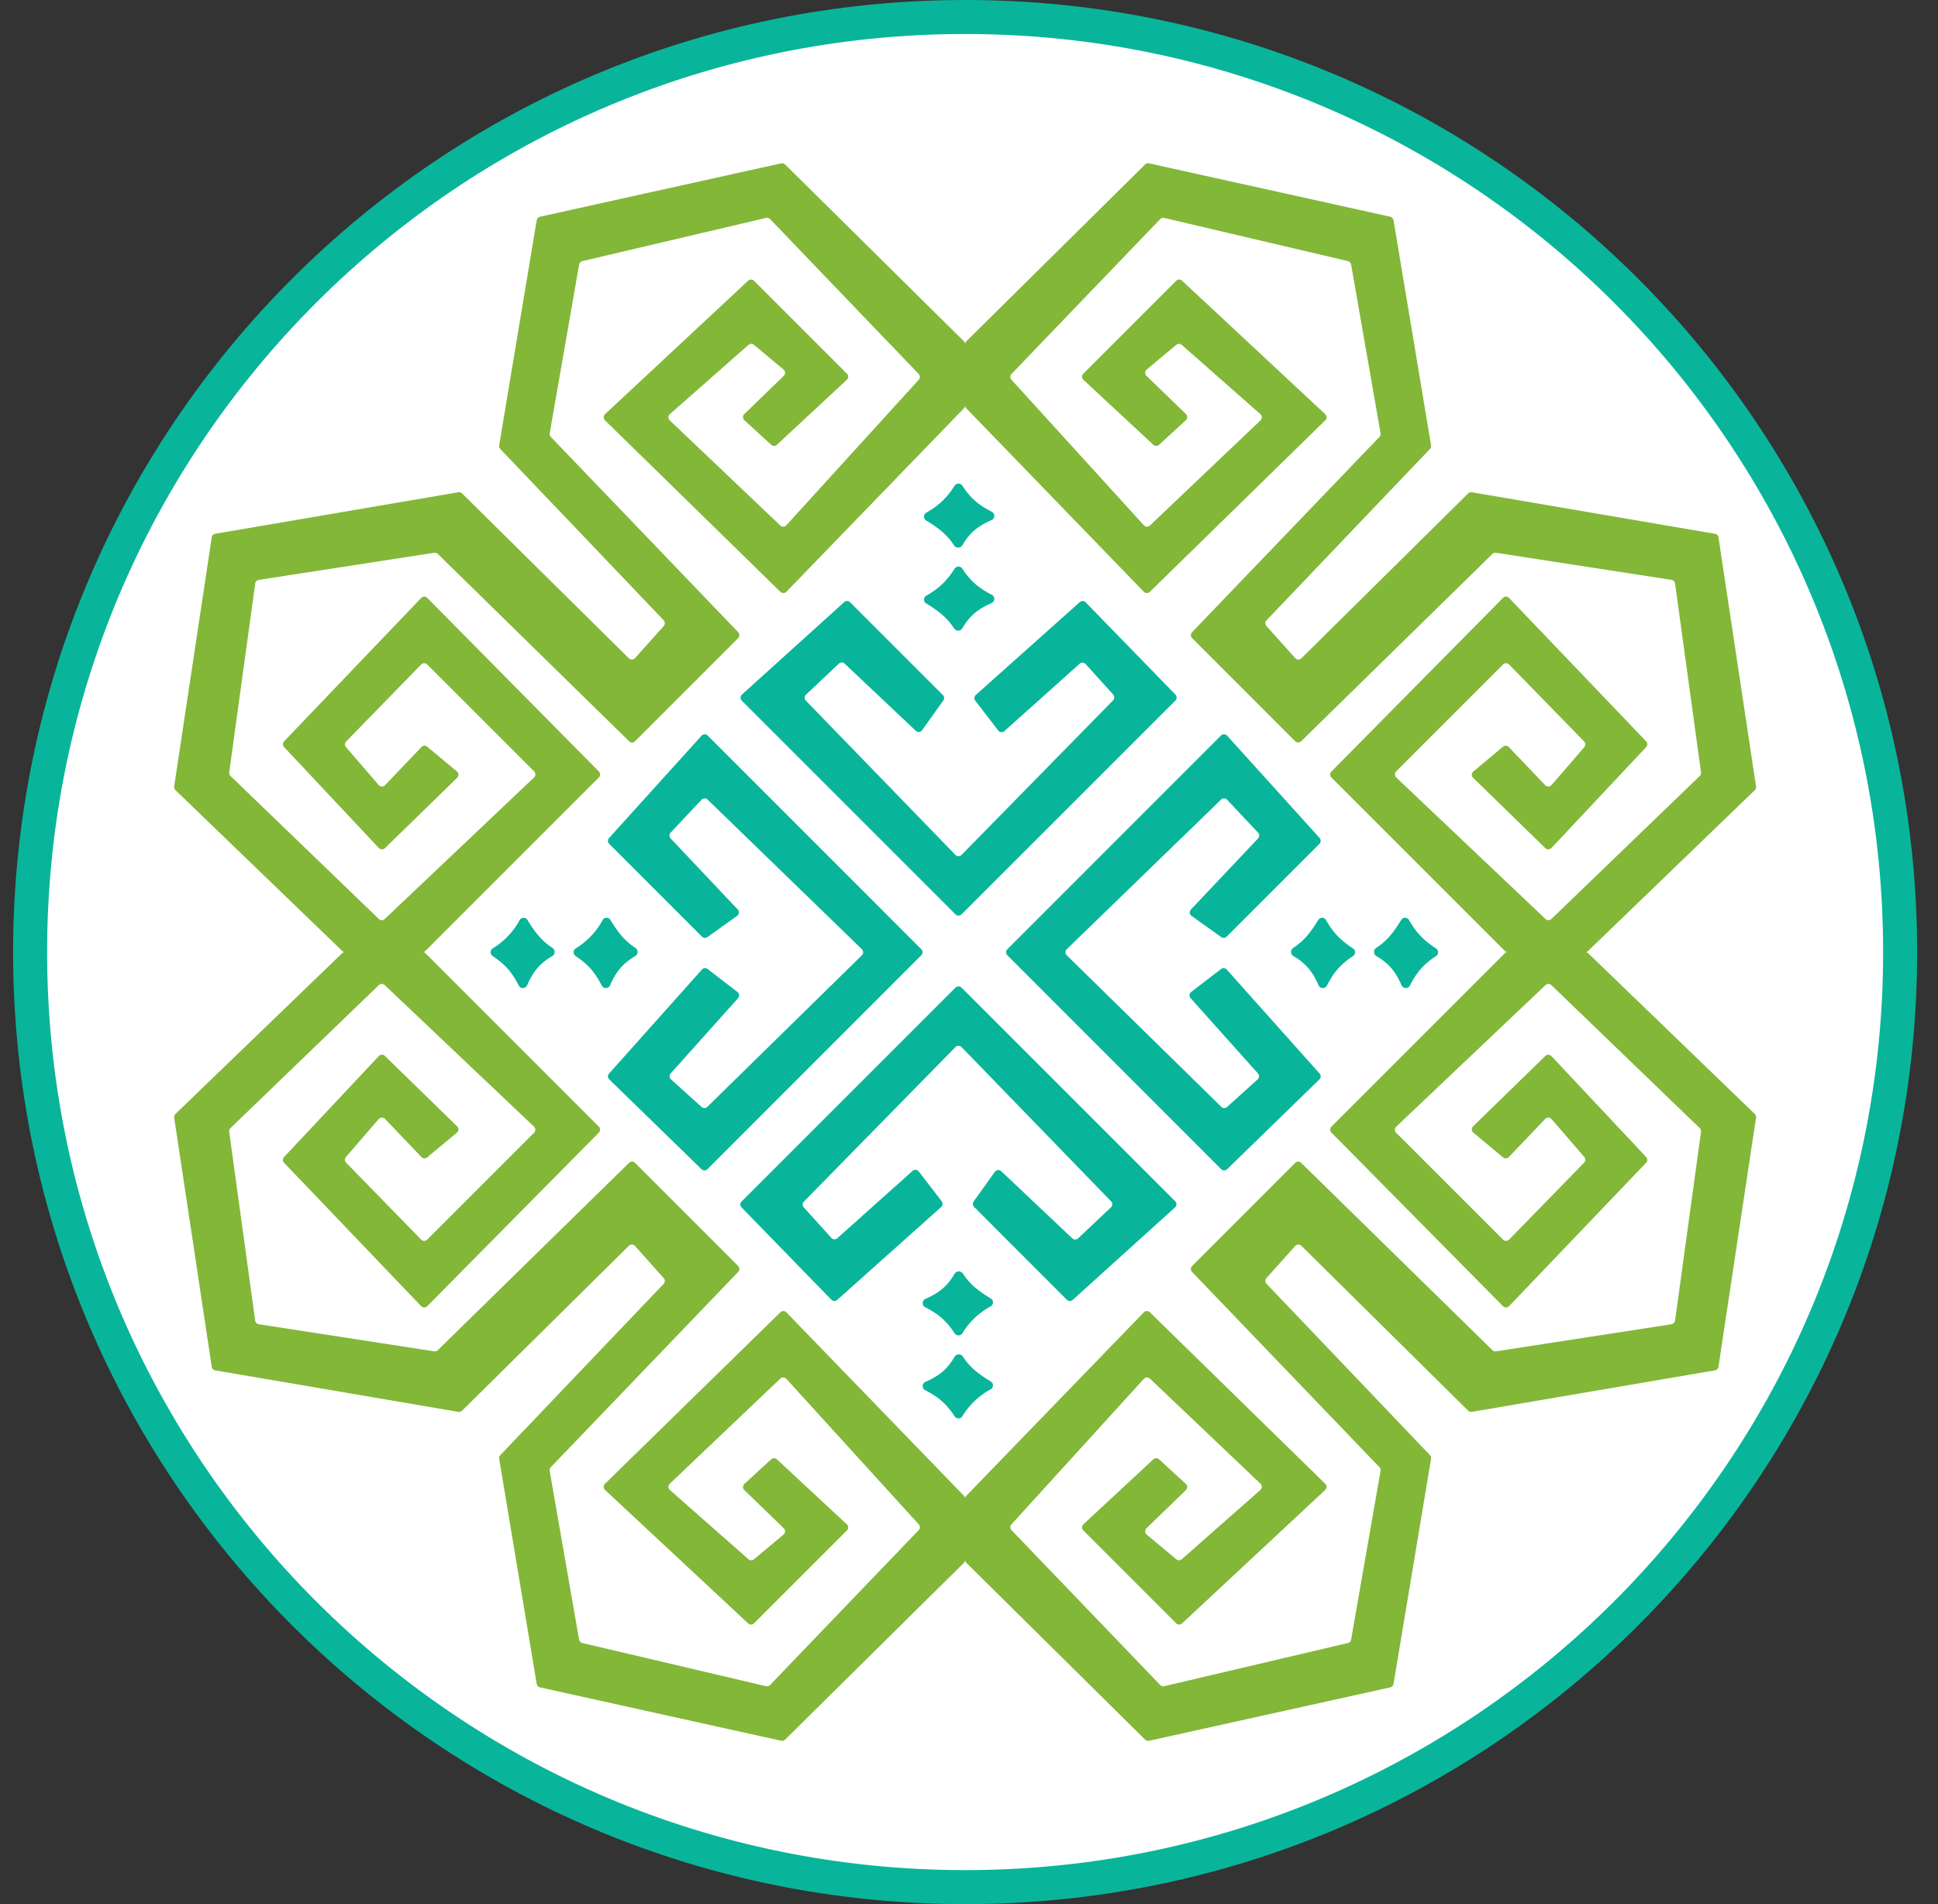
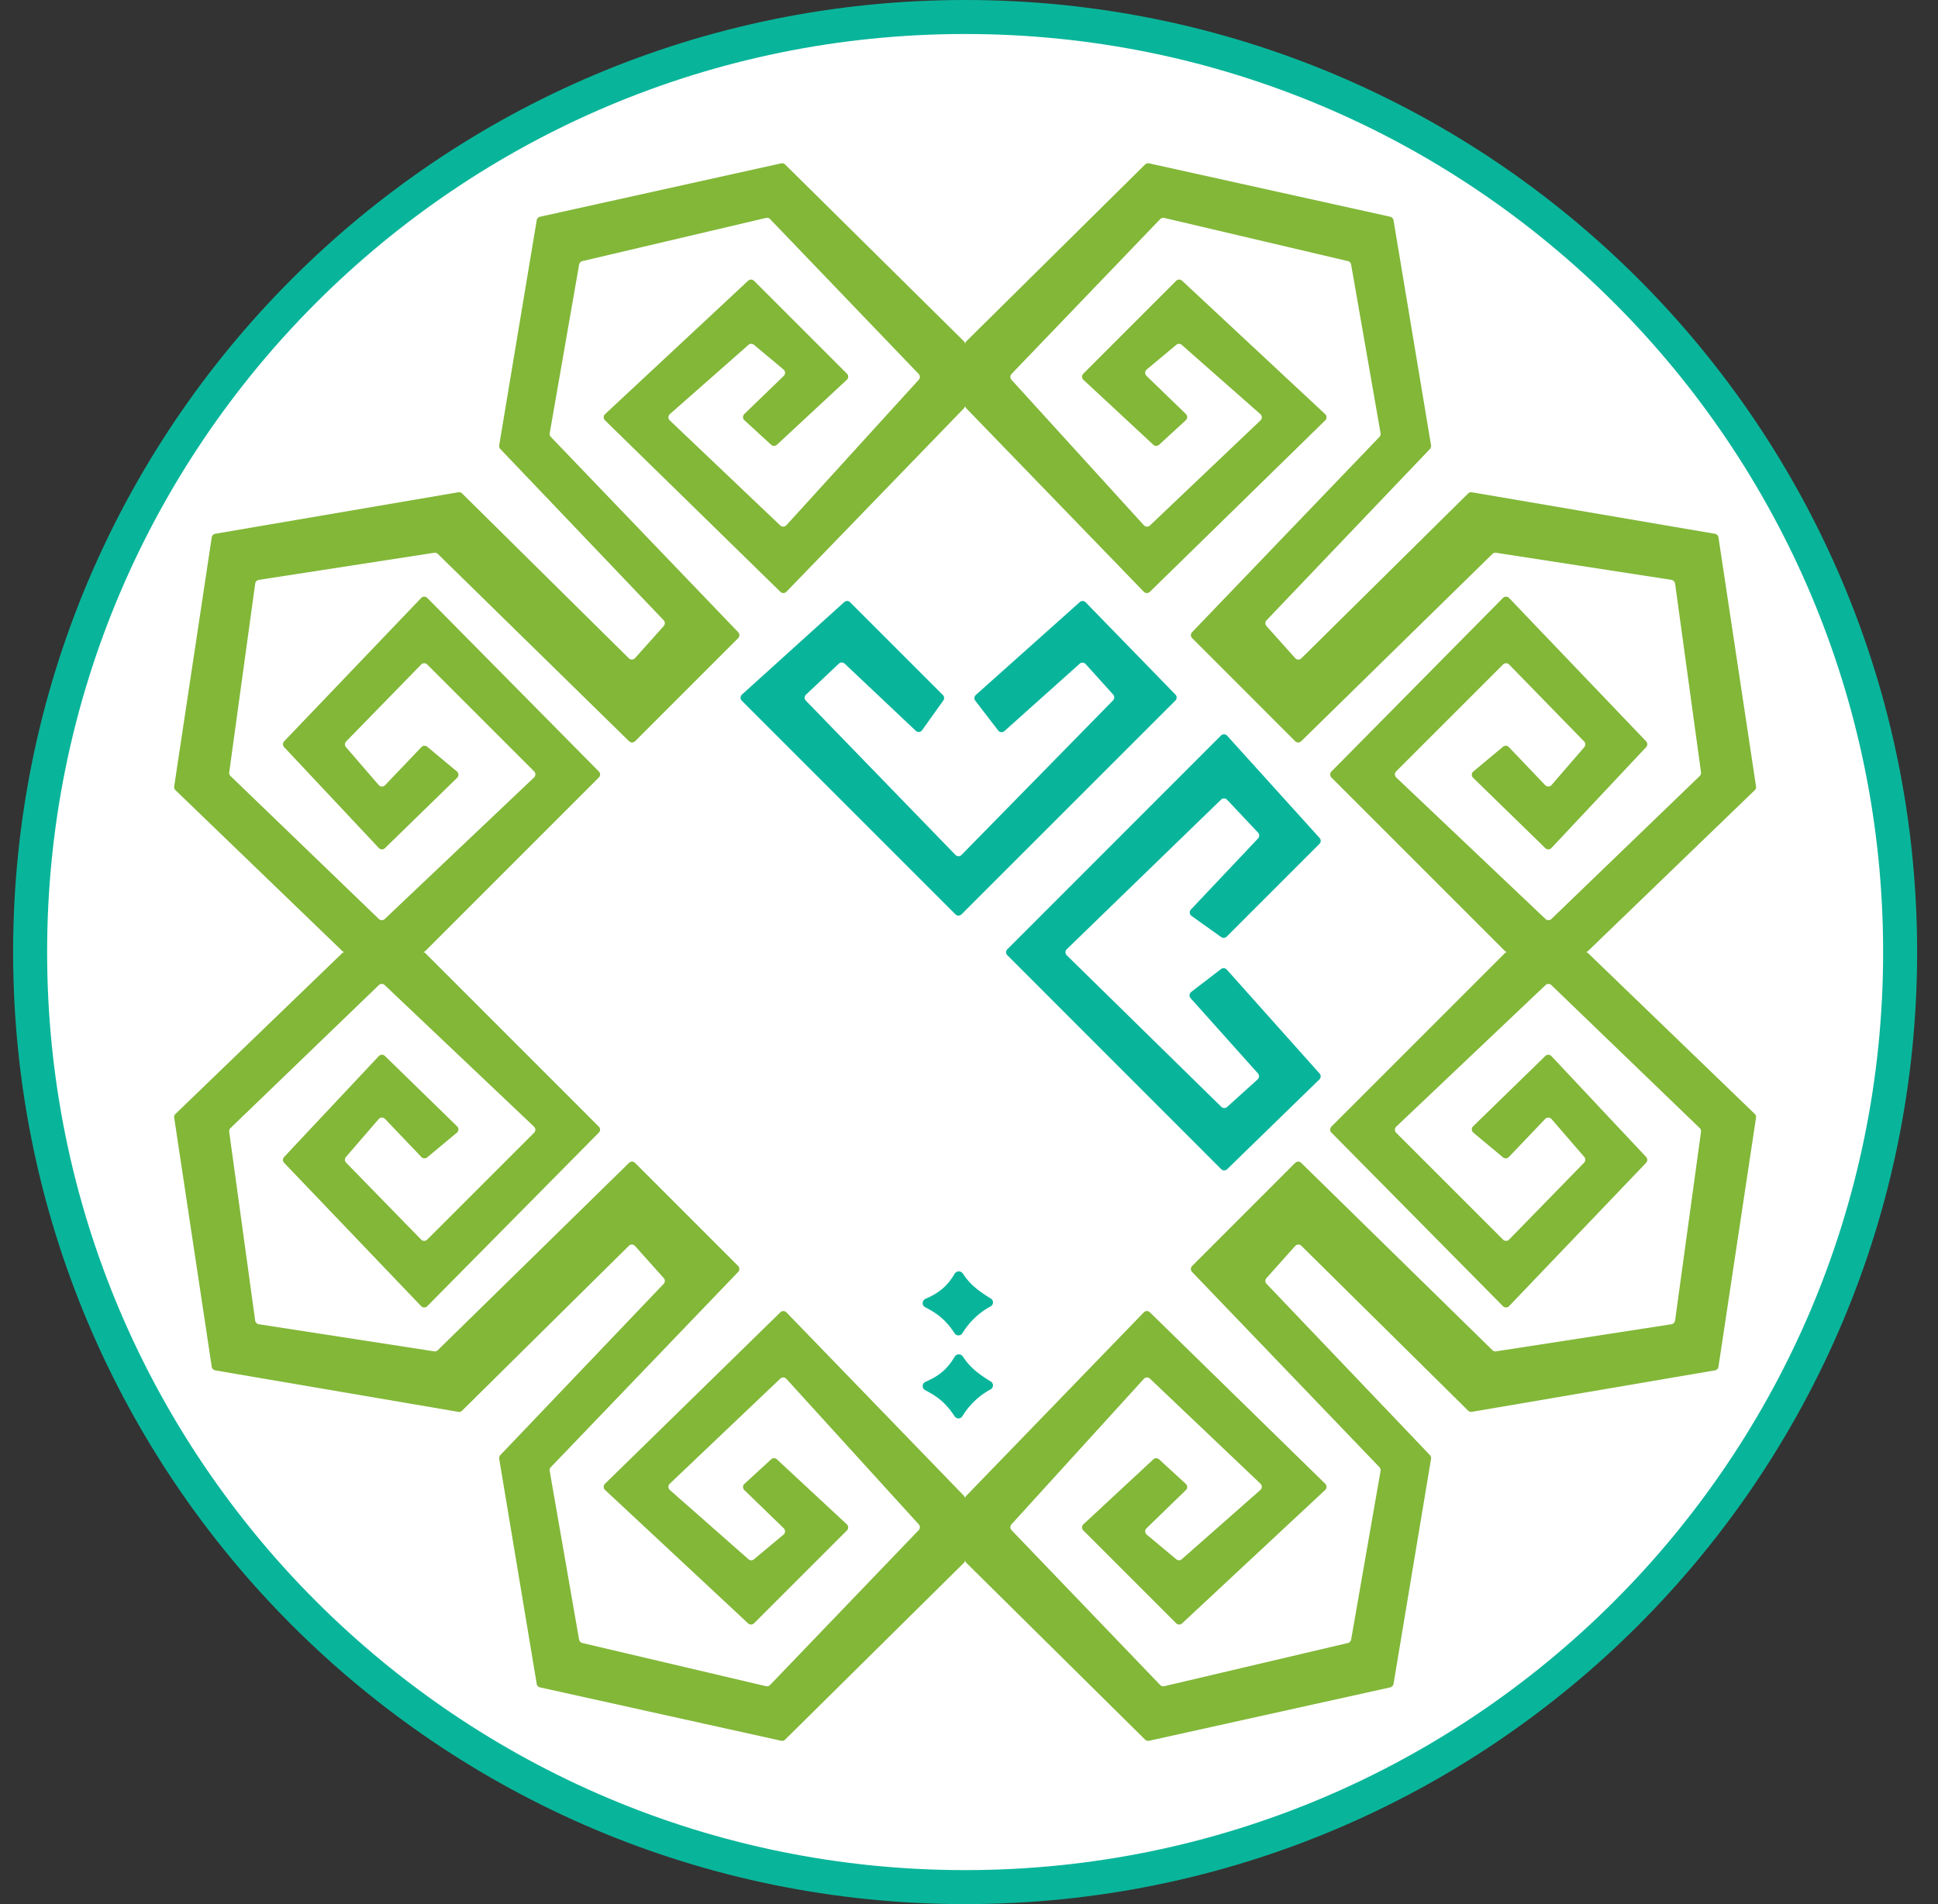
<svg xmlns="http://www.w3.org/2000/svg" width="57" height="56" fill="none" viewBox="0 0 57 56">
  <rect x="0" y="0" width="57" height="56" fill="#333333" stroke="none" />
  <g clip-path="url(#a)">
    <path fill="#fff" stroke="#09b59a" d="M28.386.5c15.188 0 27.5 12.312 27.5 27.5s-12.312 27.5-27.5 27.5S.886 43.188.886 28 13.198.5 28.386.5Z" />
    <path fill="#82b738" d="m14.682 13.098 1.104-6.622a.13.13 0 0 1 .097-.102l7.093-1.57a.13.13 0 0 1 .115.033l5.258 5.199a.13.13 0 0 1 .037.089v1.797a.13.13 0 0 1-.036.087l-5.22 5.394a.125.125 0 0 1-.177.003l-5.16-5.045a.126.126 0 0 1 .003-.181l4.208-3.924a.126.126 0 0 1 .174.003l2.732 2.731c.05.05.049.132-.004.18l-2.055 1.91a.125.125 0 0 1-.17.001l-.787-.722a.125.125 0 0 1-.002-.182l1.16-1.123a.126.126 0 0 0-.007-.187l-.87-.726a.125.125 0 0 0-.163.003l-2.31 2.035a.125.125 0 0 0-.003.185l3.25 3.09a.126.126 0 0 0 .18-.007l3.893-4.278a.125.125 0 0 0-.002-.171L22.65 6.444a.13.13 0 0 0-.12-.035l-5.402 1.27a.13.13 0 0 0-.095.1l-.865 4.962c-.007.04.005.08.033.109l5.51 5.743a.125.125 0 0 1-.001.175l-3.031 3.031a.125.125 0 0 1-.177.001l-5.625-5.509a.13.13 0 0 0-.107-.034l-5.159.797a.13.13 0 0 0-.105.107l-.764 5.553c-.005.04.009.08.037.108l4.364 4.206a.125.125 0 0 0 .173 0l4.391-4.162a.126.126 0 0 0 .003-.18l-3.144-3.143a.125.125 0 0 0-.178 0l-2.206 2.262a.126.126 0 0 0-.005.17l.962 1.114a.126.126 0 0 0 .186.004l1.07-1.121a.125.125 0 0 1 .171-.01l.872.726c.057.048.06.135.007.187l-2.124 2.07a.125.125 0 0 1-.179-.005l-2.784-2.966a.125.125 0 0 1 0-.173l4.029-4.214a.125.125 0 0 1 .18-.002l5.046 5.104a.125.125 0 0 1 0 .177l-5.1 5.1a.13.13 0 0 1-.089.036h-2.272a.13.13 0 0 1-.087-.035L5.16 23.238a.13.13 0 0 1-.037-.109l1.105-7.327a.125.125 0 0 1 .103-.104l7.15-1.221c.04-.007.08.006.109.034l4.906 4.85c.051.05.134.047.182-.006l.844-.944a.125.125 0 0 0-.003-.17l-4.804-5.036a.13.13 0 0 1-.033-.107" />
    <path fill="#82b738" d="m14.682 42.902 1.104 6.622c.008.05.046.091.097.102l7.093 1.57a.13.13 0 0 0 .115-.033l5.258-5.199a.13.13 0 0 0 .037-.089v-1.797a.13.13 0 0 0-.036-.087l-5.22-5.394a.125.125 0 0 0-.177-.003l-5.16 5.045a.126.126 0 0 0 .003.181l4.208 3.924c.05.046.127.045.174-.003l2.732-2.731a.125.125 0 0 0-.004-.18l-2.055-1.91a.125.125 0 0 0-.17-.001l-.787.722a.125.125 0 0 0-.002.182l1.16 1.124a.126.126 0 0 1-.007.186l-.87.726a.125.125 0 0 1-.163-.003l-2.31-2.035a.125.125 0 0 1-.003-.185l3.25-3.09a.126.126 0 0 1 .18.007l3.893 4.278a.125.125 0 0 1-.002.171l-4.371 4.554a.13.13 0 0 1-.12.035l-5.402-1.27a.13.13 0 0 1-.095-.1l-.865-4.962a.13.13 0 0 1 .033-.109l5.51-5.742a.125.125 0 0 0-.001-.176l-3.031-3.031a.125.125 0 0 0-.177-.001l-5.625 5.509a.13.13 0 0 1-.107.034l-5.159-.797a.13.13 0 0 1-.105-.107l-.764-5.553a.13.13 0 0 1 .037-.108l4.364-4.206a.125.125 0 0 1 .173 0l4.391 4.162c.052.048.053.13.003.18l-3.144 3.143a.125.125 0 0 1-.178 0l-2.206-2.262a.126.126 0 0 1-.005-.17l.962-1.114a.126.126 0 0 1 .186-.004l1.07 1.121c.046.048.12.052.171.01l.872-.726a.125.125 0 0 0 .007-.187l-2.124-2.07a.125.125 0 0 0-.179.005l-2.784 2.966a.125.125 0 0 0 0 .173l4.029 4.214c.049.051.13.052.18.002l5.046-5.104a.125.125 0 0 0 0-.177l-5.1-5.1a.13.13 0 0 0-.089-.036h-2.272a.13.13 0 0 0-.087.035L5.16 32.762a.13.13 0 0 0-.037.109l1.105 7.327c.008.053.05.095.103.105l7.15 1.22c.04.007.08-.006.109-.034l4.906-4.85a.125.125 0 0 1 .182.006l.844.944a.125.125 0 0 1-.003.17l-4.804 5.036a.13.13 0 0 0-.033.107M42.09 13.098l-1.104-6.622a.13.13 0 0 0-.097-.102l-7.093-1.57a.13.13 0 0 0-.116.033l-5.257 5.199a.13.13 0 0 0-.037.089v1.797c0 .032.012.064.035.087l5.22 5.394c.049.05.128.051.178.003l5.16-5.045a.126.126 0 0 0-.003-.181l-4.209-3.924a.125.125 0 0 0-.174.003l-2.731 2.731a.125.125 0 0 0 .003.18l2.056 1.91a.125.125 0 0 0 .17.001l.786-.722a.126.126 0 0 0 .003-.182l-1.16-1.123a.126.126 0 0 1 .007-.187l.87-.726a.125.125 0 0 1 .162.003l2.31 2.035a.125.125 0 0 1 .004.185l-3.251 3.09a.126.126 0 0 1-.18-.007l-3.893-4.278a.125.125 0 0 1 .002-.171l4.372-4.554a.13.13 0 0 1 .119-.035l5.402 1.27a.13.13 0 0 1 .095.1l.866 4.962a.13.13 0 0 1-.033.109l-5.511 5.743a.125.125 0 0 0 .002.175l3.03 3.031c.05.049.128.05.177.001l5.625-5.509a.13.13 0 0 1 .107-.034l5.16.797a.13.13 0 0 1 .105.107l.763 5.553a.13.13 0 0 1-.037.108l-4.364 4.206a.125.125 0 0 1-.173 0l-4.39-4.162a.126.126 0 0 1-.003-.18l3.144-3.143c.049-.05.13-.05.178 0l2.206 2.262c.045.046.047.12.005.17l-.963 1.114a.126.126 0 0 1-.185.004l-1.07-1.121a.125.125 0 0 0-.172-.01l-.871.726a.125.125 0 0 0-.008.187l2.125 2.07c.05.048.13.046.178-.005l2.785-2.966a.125.125 0 0 0-.001-.173l-4.029-4.214a.126.126 0 0 0-.18-.002L39.16 22.69a.125.125 0 0 0 0 .177l5.1 5.1a.13.13 0 0 0 .088.036h2.272a.13.13 0 0 0 .088-.035l4.903-4.729a.13.13 0 0 0 .037-.109l-1.105-7.327a.125.125 0 0 0-.102-.104l-7.15-1.221a.13.13 0 0 0-.11.034l-4.906 4.85a.125.125 0 0 1-.181-.006l-.845-.944a.125.125 0 0 1 .003-.17l4.804-5.036a.13.13 0 0 0 .033-.107" />
    <path fill="#82b738" d="m42.09 42.902-1.104 6.622a.13.13 0 0 1-.097.102l-7.093 1.57a.13.13 0 0 1-.116-.033l-5.257-5.199a.13.13 0 0 1-.037-.089v-1.797c0-.032.012-.064.035-.087l5.22-5.394a.125.125 0 0 1 .178-.003l5.16 5.045c.05.05.05.132-.003.181l-4.209 3.924a.125.125 0 0 1-.174-.003l-2.731-2.731a.125.125 0 0 1 .003-.18l2.056-1.91a.125.125 0 0 1 .17-.001l.786.722a.126.126 0 0 1 .003.182l-1.16 1.124a.126.126 0 0 0 .007.186l.87.726c.047.04.116.038.162-.003l2.31-2.035a.125.125 0 0 0 .004-.185l-3.251-3.09a.126.126 0 0 0-.18.007l-3.893 4.278a.125.125 0 0 0 .002.171l4.372 4.554c.03.032.076.046.119.035l5.402-1.27a.13.13 0 0 0 .095-.1l.866-4.962a.13.13 0 0 0-.033-.109l-5.511-5.742a.125.125 0 0 1 .002-.176l3.03-3.031a.125.125 0 0 1 .177-.001l5.625 5.509c.028.028.068.04.107.034l5.16-.797a.13.13 0 0 0 .105-.107l.763-5.553a.13.13 0 0 0-.037-.108l-4.364-4.206a.125.125 0 0 0-.173 0l-4.39 4.162a.126.126 0 0 0-.003.18l3.144 3.143c.049.05.13.05.178 0l2.206-2.262a.126.126 0 0 0 .005-.17l-.963-1.114a.126.126 0 0 0-.185-.004l-1.07 1.121a.125.125 0 0 1-.172.01l-.871-.726a.125.125 0 0 1-.008-.187l2.125-2.07a.125.125 0 0 1 .178.005l2.785 2.966a.125.125 0 0 1-.001.173l-4.029 4.214a.126.126 0 0 1-.18.002L39.16 33.31a.125.125 0 0 1 0-.177l5.1-5.1a.13.13 0 0 1 .088-.036h2.272q.05.001.088.035l4.903 4.729c.03.028.043.069.037.109l-1.105 7.327a.125.125 0 0 1-.102.105l-7.15 1.22a.13.13 0 0 1-.11-.034l-4.906-4.85a.125.125 0 0 0-.181.006l-.845.944a.125.125 0 0 0 .003.17l4.804 5.036c.028.029.04.068.033.107" />
    <path fill="#09b59a" d="m28.685 20.608.674.876a.125.125 0 0 0 .183.017l2.212-1.98a.125.125 0 0 1 .177.01l.81.897a.125.125 0 0 1-.005.171l-4.455 4.544c-.05.05-.13.05-.18 0l-4.398-4.536a.125.125 0 0 1 .004-.179l.965-.91a.125.125 0 0 1 .172.001l2.09 1.973a.125.125 0 0 0 .188-.018l.622-.872a.125.125 0 0 0-.013-.162l-2.728-2.728a.125.125 0 0 0-.172-.005l-3.009 2.72a.125.125 0 0 0-.004.181l6.284 6.283a.126.126 0 0 0 .178 0l6.29-6.288a.125.125 0 0 0 .001-.176l-2.64-2.713a.125.125 0 0 0-.173-.006l-3.057 2.73a.125.125 0 0 0-.016.17" />
-     <path fill="#09b59a" d="M29.164 17.737c-.397.173-.644.37-.86.74a.143.143 0 0 1-.24.008c-.205-.312-.43-.497-.826-.739a.133.133 0 0 1 .005-.227c.37-.21.597-.427.836-.796a.135.135 0 0 1 .224 0c.26.393.494.575.871.772.098.051.091.197-.01.242M29.164 15.296c-.397.173-.644.37-.86.741a.143.143 0 0 1-.24.007c-.205-.311-.43-.496-.826-.738a.133.133 0 0 1 .005-.228c.37-.21.597-.427.836-.795a.135.135 0 0 1 .224 0c.26.393.494.574.871.771.098.052.091.198-.01.242M27.697 35.33l-.674-.876a.125.125 0 0 0-.183-.018l-2.213 1.98a.125.125 0 0 1-.176-.01l-.81-.896a.125.125 0 0 1 .004-.172l4.456-4.543c.05-.05.13-.05.18 0l4.398 4.536c.05.05.047.13-.004.178l-.965.91a.125.125 0 0 1-.173 0l-2.09-1.974a.125.125 0 0 0-.187.019l-.623.872a.125.125 0 0 0 .014.161l2.727 2.729c.048.047.124.049.173.004l3.009-2.72a.125.125 0 0 0 .004-.181l-6.284-6.283a.125.125 0 0 0-.178 0l-6.29 6.289a.125.125 0 0 0-.001.176l2.64 2.713c.046.048.123.05.173.006l3.057-2.73a.125.125 0 0 0 .015-.17" />
    <path fill="#09b59a" d="M27.218 38.2c.397-.172.644-.37.86-.74a.143.143 0 0 1 .239-.007c.206.311.431.496.827.738a.133.133 0 0 1-.005.228 2.2 2.2 0 0 0-.836.795.135.135 0 0 1-.225 0c-.259-.393-.493-.574-.87-.771-.099-.051-.092-.198.01-.242M27.218 40.641c.397-.172.644-.37.86-.74a.143.143 0 0 1 .239-.008c.206.312.431.497.827.739a.133.133 0 0 1-.005.227 2.2 2.2 0 0 0-.836.796.135.135 0 0 1-.225 0c-.259-.393-.493-.575-.87-.772-.099-.051-.092-.198.01-.242M35.912 28.5l-.877.674a.125.125 0 0 0-.017.183l1.98 2.212a.125.125 0 0 1-.01.177l-.896.809a.125.125 0 0 1-.172-.004l-4.544-4.455a.125.125 0 0 1 0-.18l4.537-4.399a.125.125 0 0 1 .178.004l.91.966a.125.125 0 0 1 0 .172l-1.974 2.09a.125.125 0 0 0 .018.188l.872.622c.05.036.119.03.162-.013l2.728-2.728a.125.125 0 0 0 .005-.173l-2.72-3.008a.125.125 0 0 0-.181-.005l-6.283 6.285a.125.125 0 0 0 0 .177l6.288 6.29c.049.05.127.05.177.002l2.713-2.64a.126.126 0 0 0 .006-.173l-2.73-3.057a.125.125 0 0 0-.17-.016" />
-     <path fill="#09b59a" d="M38.782 28.978c-.172-.396-.37-.643-.74-.859a.143.143 0 0 1-.008-.24c.312-.205.497-.43.74-.827a.133.133 0 0 1 .226.006c.21.369.427.596.796.836.08.052.08.172 0 .224-.393.26-.574.494-.771.87-.052.1-.198.092-.243-.01M41.223 28.978c-.173-.396-.37-.643-.741-.859a.143.143 0 0 1-.007-.24c.311-.205.496-.43.739-.827a.133.133 0 0 1 .227.006c.21.369.427.596.795.836.08.052.08.172 0 .224-.393.26-.574.494-.77.87-.052.1-.199.092-.243-.01M20.814 28.5l.876.674a.125.125 0 0 1 .017.183l-1.98 2.212a.125.125 0 0 0 .01.177l.897.809c.05.044.124.043.172-.004l4.543-4.455c.05-.05.05-.13 0-.18l-4.536-4.399a.125.125 0 0 0-.179.004l-.909.966a.125.125 0 0 0 0 .172l1.974 2.09a.125.125 0 0 1-.019.188l-.872.622a.125.125 0 0 1-.162-.013l-2.728-2.728a.125.125 0 0 1-.004-.173l2.72-3.008a.125.125 0 0 1 .18-.005l6.284 6.285a.126.126 0 0 1 0 .177l-6.289 6.29a.125.125 0 0 1-.176.002l-2.713-2.64a.125.125 0 0 1-.006-.173l2.73-3.057a.125.125 0 0 1 .17-.016" />
-     <path fill="#09b59a" d="M17.943 28.978c.173-.396.37-.643.741-.859a.143.143 0 0 0 .007-.24c-.311-.205-.497-.43-.739-.827a.133.133 0 0 0-.227.006 2.2 2.2 0 0 1-.795.836.135.135 0 0 0 0 .224c.393.26.574.494.77.87.052.1.199.092.243-.01M15.503 28.978c.172-.396.37-.643.74-.859a.143.143 0 0 0 .008-.24c-.312-.205-.497-.43-.74-.827a.133.133 0 0 0-.226.006 2.2 2.2 0 0 1-.796.836.135.135 0 0 0 0 .224c.393.26.574.494.771.87.052.1.198.092.243-.01" />
  </g>
  <defs>
    <clipPath id="a">
      <path fill="#fff" d="M.386 0h56v56h-56z" />
    </clipPath>
  </defs>
</svg>